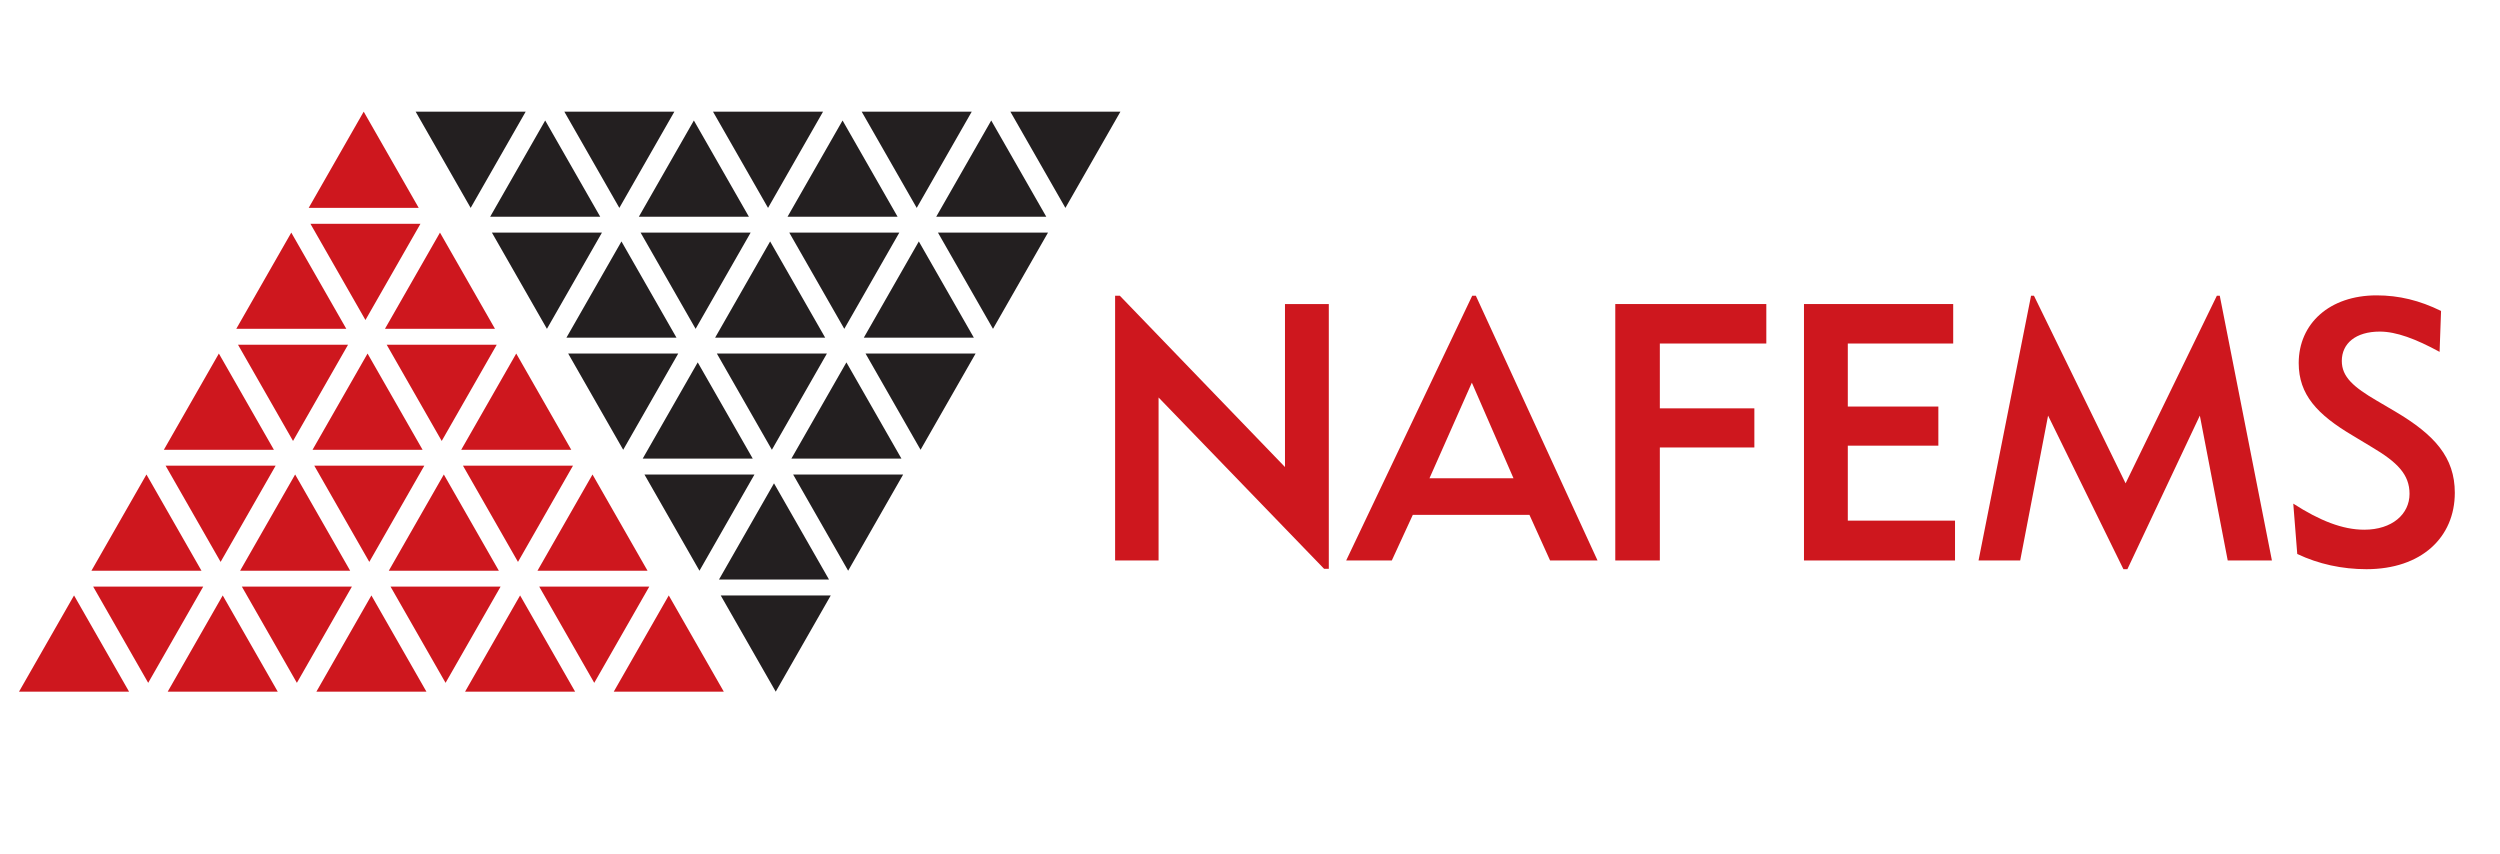
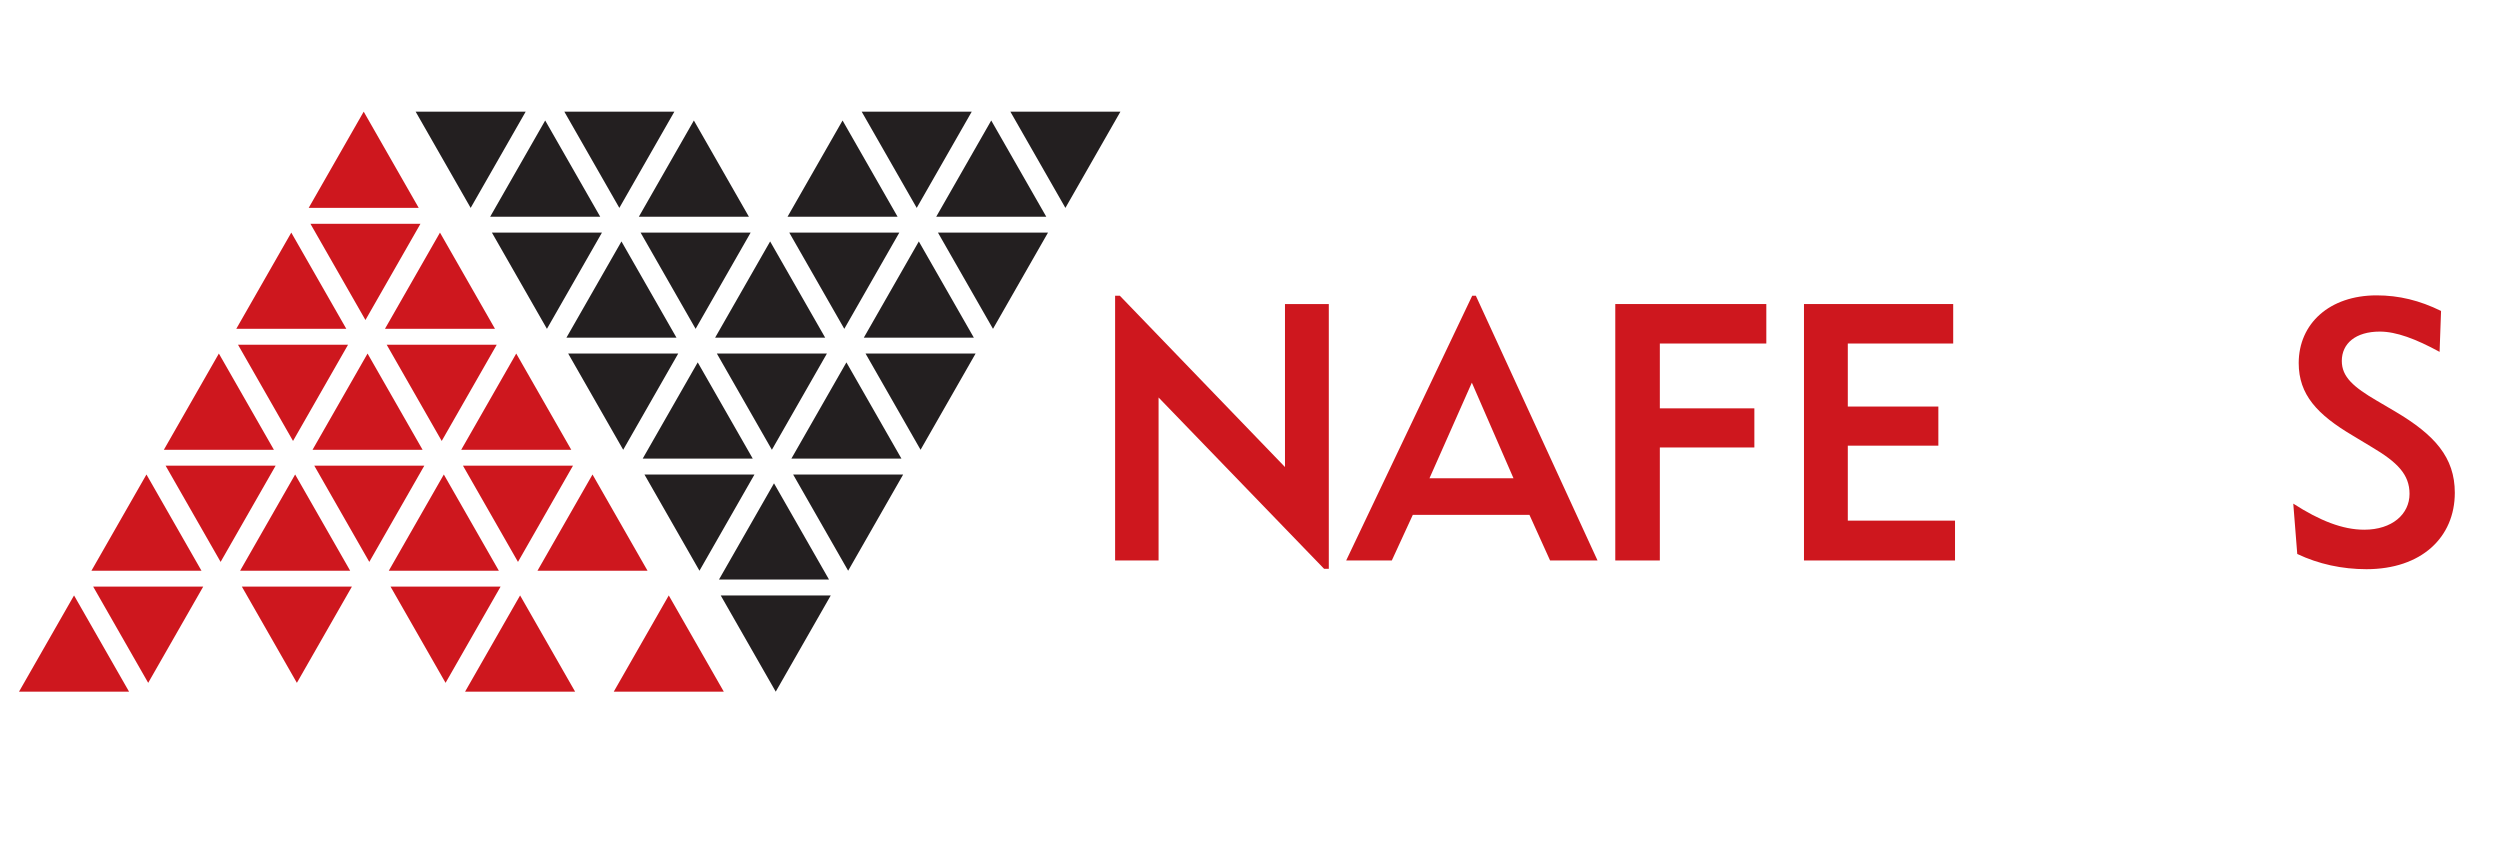
<svg xmlns="http://www.w3.org/2000/svg" width="100%" height="100%" viewBox="0 0 2400 820" version="1.1" xml:space="preserve" style="fill-rule:evenodd;clip-rule:evenodd;stroke-linejoin:round;stroke-miterlimit:2;">
  <g transform="matrix(1.042,0,0,1.042,-104.809,-14.38)">
    <g transform="matrix(4.167,0,0,4.167,1127.94,537.847)">
      <path d="M0,-60.381L1.041,-60.381L37.558,-22.504L37.558,-58.539L47.247,-58.539L47.247,0L46.207,0L9.61,-37.878L9.61,-1.842L0,-1.842L0,-60.381Z" style="fill:rgb(206,23,30);fill-rule:nonzero;" />
    </g>
    <g transform="matrix(4.167,0,0,4.167,1494.98,362)">
      <path d="M0,22.183L-9.208,1.042L-18.578,22.183L0,22.183ZM-36.996,40.361L-9.128,-18.178L-8.328,-18.178L18.579,40.361L8.09,40.361L3.524,30.271L-22.262,30.271L-26.906,40.361L-36.996,40.361Z" style="fill:rgb(206,23,30);fill-rule:nonzero;" />
    </g>
    <g transform="matrix(4.167,0,0,4.167,1588.75,530.171)">
      <path d="M0,-56.697L33.394,-56.697L33.394,-47.968L9.85,-47.968L9.85,-33.634L30.751,-33.634L30.751,-24.985L9.85,-24.985L9.85,0L0,0L0,-56.697Z" style="fill:rgb(206,23,30);fill-rule:nonzero;" />
    </g>
    <g transform="matrix(4.167,0,0,4.167,1762.6,530.171)">
      <path d="M0,-56.697L32.992,-56.697L32.992,-47.968L9.689,-47.968L9.689,-34.033L29.71,-34.033L29.71,-25.385L9.689,-25.385L9.689,-8.809L33.394,-8.809L33.394,0L0,0L0,-56.697Z" style="fill:rgb(206,23,30);fill-rule:nonzero;" />
    </g>
    <g transform="matrix(4.167,0,0,4.167,1971.81,538.176)">
-       <path d="M0,-60.46L0.64,-60.46L20.899,-18.978L41.08,-60.46L41.722,-60.46L53.253,-1.921L43.482,-1.921L37.317,-33.953L21.301,0L20.419,0L3.763,-33.953L-2.403,-1.921L-11.612,-1.921L0,-60.46Z" style="fill:rgb(206,23,30);fill-rule:nonzero;" />
-     </g>
+       </g>
    <g transform="matrix(4.167,0,0,4.167,2278.79,322.296)">
      <path d="M0,43.083C6.166,43.083 10.01,39.64 10.01,35.155C10.01,30.91 7.367,28.188 1.682,24.824L-2.562,22.263C-10.411,17.618 -14.494,13.213 -14.494,6.246C-14.494,-2.482 -7.687,-8.729 2.723,-8.729C7.688,-8.729 12.252,-7.607 16.978,-5.285L16.656,3.764C11.372,0.881 7.047,-0.721 3.443,-0.721C-1.922,-0.721 -4.965,1.922 -4.965,5.766C-4.965,9.289 -2.402,11.532 2.804,14.575L6.887,16.977C15.536,22.102 20.02,27.066 20.02,34.915C20.02,44.765 12.653,51.812 0.48,51.812C-4.885,51.812 -10.09,50.69 -14.815,48.448L-15.695,37.316C-9.85,41.081 -4.806,43.083 0,43.083" style="fill:rgb(206,23,30);fill-rule:nonzero;" />
    </g>
    <g transform="matrix(4.167,0,0,4.167,534.206,116.685)">
      <path d="M0,21.275L-12.164,0L12.165,0L0,21.275Z" style="fill:rgb(35,31,32);fill-rule:nonzero;" />
    </g>
    <g transform="matrix(4.167,0,0,4.167,671.189,116.685)">
      <path d="M0,21.275L-12.164,0L12.165,0L0,21.275Z" style="fill:rgb(35,31,32);fill-rule:nonzero;" />
    </g>
    <g transform="matrix(4.167,0,0,4.167,808.179,116.685)">
-       <path d="M0,21.275L-12.166,0L12.163,0L0,21.275Z" style="fill:rgb(35,31,32);fill-rule:nonzero;" />
-     </g>
+       </g>
    <g transform="matrix(4.167,0,0,4.167,945.158,116.685)">
      <path d="M0,21.275L-12.165,0L12.166,0L0,21.275Z" style="fill:rgb(35,31,32);fill-rule:nonzero;" />
    </g>
    <g transform="matrix(4.167,0,0,4.167,1082.14,116.685)">
      <path d="M0,21.275L-12.164,0L12.165,0L0,21.275Z" style="fill:rgb(35,31,32);fill-rule:nonzero;" />
    </g>
    <g transform="matrix(4.167,0,0,4.167,1013.82,213.463)">
      <path d="M0,-21.275L12.167,0L-12.165,0L0,-21.275Z" style="fill:rgb(35,31,32);fill-rule:nonzero;" />
    </g>
    <g transform="matrix(4.167,0,0,4.167,876.841,213.463)">
      <path d="M0,-21.275L12.163,0L-12.165,0L0,-21.275Z" style="fill:rgb(35,31,32);fill-rule:nonzero;" />
    </g>
    <g transform="matrix(4.167,0,0,4.167,739.852,213.463)">
      <path d="M0,-21.275L12.165,0L-12.164,0L0,-21.275Z" style="fill:rgb(35,31,32);fill-rule:nonzero;" />
    </g>
    <g transform="matrix(4.167,0,0,4.167,602.869,213.463)">
      <path d="M0,-21.275L12.166,0L-12.164,0L0,-21.275Z" style="fill:rgb(35,31,32);fill-rule:nonzero;" />
    </g>
    <g transform="matrix(4.167,0,0,4.167,604.474,228.11)">
      <path d="M0,21.275L-12.165,0L12.165,0L0,21.275Z" style="fill:rgb(35,31,32);fill-rule:nonzero;" />
    </g>
    <g transform="matrix(4.167,0,0,4.167,741.453,228.11)">
      <path d="M0,21.275L-12.163,0L12.167,0L0,21.275Z" style="fill:rgb(35,31,32);fill-rule:nonzero;" />
    </g>
    <g transform="matrix(4.167,0,0,4.167,878.44,228.11)">
      <path d="M0,21.275L-12.165,0L12.164,0L0,21.275Z" style="fill:rgb(35,31,32);fill-rule:nonzero;" />
    </g>
    <g transform="matrix(4.167,0,0,4.167,1015.43,228.11)">
      <path d="M0,21.275L-12.168,0L12.163,0L0,21.275Z" style="fill:rgb(35,31,32);fill-rule:nonzero;" />
    </g>
    <g transform="matrix(4.167,0,0,4.167,947.103,324.887)">
      <path d="M0,-21.275L12.165,0L-12.163,0L0,-21.275Z" style="fill:rgb(35,31,32);fill-rule:nonzero;" />
    </g>
    <g transform="matrix(4.167,0,0,4.167,810.115,324.887)">
      <path d="M0,-21.275L12.167,0L-12.164,0L0,-21.275Z" style="fill:rgb(35,31,32);fill-rule:nonzero;" />
    </g>
    <g transform="matrix(4.167,0,0,4.167,673.14,324.887)">
      <path d="M0,-21.275L12.164,0L-12.166,0L0,-21.275Z" style="fill:rgb(35,31,32);fill-rule:nonzero;" />
    </g>
    <g transform="matrix(4.167,0,0,4.167,674.746,339.534)">
      <path d="M0,21.276L-12.165,0L12.163,0L0,21.276Z" style="fill:rgb(35,31,32);fill-rule:nonzero;" />
    </g>
    <g transform="matrix(4.167,0,0,4.167,811.725,339.534)">
      <path d="M0,21.276L-12.166,0L12.165,0L0,21.276Z" style="fill:rgb(35,31,32);fill-rule:nonzero;" />
    </g>
    <g transform="matrix(4.167,0,0,4.167,948.706,339.534)">
      <path d="M0,21.276L-12.164,0L12.165,0L0,21.276Z" style="fill:rgb(35,31,32);fill-rule:nonzero;" />
    </g>
    <g transform="matrix(4.167,0,0,4.167,880.387,436.313)">
      <path d="M0,-21.275L12.165,0L-12.165,0L0,-21.275Z" style="fill:rgb(35,31,32);fill-rule:nonzero;" />
    </g>
    <g transform="matrix(4.167,0,0,4.167,743.406,436.313)">
      <path d="M0,-21.275L12.163,0L-12.165,0L0,-21.275Z" style="fill:rgb(35,31,32);fill-rule:nonzero;" />
    </g>
    <g transform="matrix(4.167,0,0,4.167,745.005,450.964)">
      <path d="M0,21.275L-12.165,0L12.163,0L0,21.275Z" style="fill:rgb(35,31,32);fill-rule:nonzero;" />
    </g>
    <g transform="matrix(4.167,0,0,4.167,881.987,450.964)">
-       <path d="M0,21.275L-12.165,0L12.166,0L0,21.275Z" style="fill:rgb(35,31,32);fill-rule:nonzero;" />
+       <path d="M0,21.275L-12.165,0L12.166,0Z" style="fill:rgb(35,31,32);fill-rule:nonzero;" />
    </g>
    <g transform="matrix(4.167,0,0,4.167,813.672,547.738)">
      <path d="M0,-21.275L12.163,0L-12.163,0L0,-21.275Z" style="fill:rgb(35,31,32);fill-rule:nonzero;" />
    </g>
    <g transform="matrix(4.167,0,0,4.167,815.271,562.386)">
      <path d="M0,21.275L-12.163,0L12.166,0L0,21.275Z" style="fill:rgb(35,31,32);fill-rule:nonzero;" />
    </g>
    <g transform="matrix(4.167,0,0,4.167,716.727,651.03)">
      <path d="M0,-21.275L12.166,0L-12.163,0L0,-21.275Z" style="fill:rgb(206,23,30);fill-rule:nonzero;" />
    </g>
    <g transform="matrix(4.167,0,0,4.167,579.748,651.03)">
      <path d="M0,-21.275L12.164,0L-12.165,0L0,-21.275Z" style="fill:rgb(206,23,30);fill-rule:nonzero;" />
    </g>
    <g transform="matrix(4.167,0,0,4.167,442.761,651.03)">
-       <path d="M0,-21.275L12.165,0L-12.164,0L0,-21.275Z" style="fill:rgb(206,23,30);fill-rule:nonzero;" />
-     </g>
+       </g>
    <g transform="matrix(4.167,0,0,4.167,305.78,651.03)">
-       <path d="M0,-21.275L12.165,0L-12.164,0L0,-21.275Z" style="fill:rgb(206,23,30);fill-rule:nonzero;" />
-     </g>
+       </g>
    <g transform="matrix(4.167,0,0,4.167,168.797,651.03)">
      <path d="M0,-21.275L12.165,0L-12.165,0L0,-21.275Z" style="fill:rgb(206,23,30);fill-rule:nonzero;" />
    </g>
    <g transform="matrix(4.167,0,0,4.167,237.115,554.256)">
      <path d="M0,21.275L-12.164,0L12.165,0L0,21.275Z" style="fill:rgb(206,23,30);fill-rule:nonzero;" />
    </g>
    <g transform="matrix(4.167,0,0,4.167,374.099,554.256)">
      <path d="M0,21.275L-12.164,0L12.165,0L0,21.275Z" style="fill:rgb(206,23,30);fill-rule:nonzero;" />
    </g>
    <g transform="matrix(4.167,0,0,4.167,511.084,554.256)">
      <path d="M0,21.275L-12.165,0L12.165,0L0,21.275Z" style="fill:rgb(206,23,30);fill-rule:nonzero;" />
    </g>
    <g transform="matrix(4.167,0,0,4.167,648.069,554.256)">
-       <path d="M0,21.275L-12.165,0L12.165,0L0,21.275Z" style="fill:rgb(206,23,30);fill-rule:nonzero;" />
-     </g>
+       </g>
    <g transform="matrix(4.167,0,0,4.167,646.464,539.608)">
      <path d="M0,-21.275L12.164,0L-12.165,0L0,-21.275Z" style="fill:rgb(206,23,30);fill-rule:nonzero;" />
    </g>
    <g transform="matrix(4.167,0,0,4.167,509.481,539.608)">
      <path d="M0,-21.275L12.166,0L-12.164,0L0,-21.275Z" style="fill:rgb(206,23,30);fill-rule:nonzero;" />
    </g>
    <g transform="matrix(4.167,0,0,4.167,372.498,539.608)">
      <path d="M0,-21.275L12.165,0L-12.165,0L0,-21.275Z" style="fill:rgb(206,23,30);fill-rule:nonzero;" />
    </g>
    <g transform="matrix(4.167,0,0,4.167,235.514,539.608)">
      <path d="M0,-21.275L12.164,0L-12.165,0L0,-21.275Z" style="fill:rgb(206,23,30);fill-rule:nonzero;" />
    </g>
    <g transform="matrix(4.167,0,0,4.167,303.835,442.83)">
      <path d="M0,21.275L-12.164,0L12.165,0L0,21.275Z" style="fill:rgb(206,23,30);fill-rule:nonzero;" />
    </g>
    <g transform="matrix(4.167,0,0,4.167,440.818,442.83)">
      <path d="M0,21.275L-12.164,0L12.165,0L0,21.275Z" style="fill:rgb(206,23,30);fill-rule:nonzero;" />
    </g>
    <g transform="matrix(4.167,0,0,4.167,577.802,442.83)">
      <path d="M0,21.275L-12.164,0L12.164,0L0,21.275Z" style="fill:rgb(206,23,30);fill-rule:nonzero;" />
    </g>
    <g transform="matrix(4.167,0,0,4.167,439.215,428.183)">
      <path d="M0,-21.276L12.165,0L-12.164,0L0,-21.276Z" style="fill:rgb(206,23,30);fill-rule:nonzero;" />
    </g>
    <g transform="matrix(4.167,0,0,4.167,507.538,331.4)">
      <path d="M0,21.276L-12.165,0L12.165,0L0,21.276Z" style="fill:rgb(206,23,30);fill-rule:nonzero;" />
    </g>
    <g transform="matrix(4.167,0,0,4.167,368.948,316.755)">
      <path d="M0,-21.275L12.166,0L-12.164,0L0,-21.275Z" style="fill:rgb(206,23,30);fill-rule:nonzero;" />
    </g>
    <g transform="matrix(4.167,0,0,4.167,576.198,428.183)">
      <path d="M0,-21.276L12.165,0L-12.164,0L0,-21.276Z" style="fill:rgb(206,23,30);fill-rule:nonzero;" />
    </g>
    <g transform="matrix(4.167,0,0,4.167,302.232,428.183)">
      <path d="M0,-21.276L12.165,0L-12.164,0L0,-21.276Z" style="fill:rgb(206,23,30);fill-rule:nonzero;" />
    </g>
    <g transform="matrix(4.167,0,0,4.167,370.55,331.4)">
      <path d="M0,21.276L-12.164,0L12.165,0L0,21.276Z" style="fill:rgb(206,23,30);fill-rule:nonzero;" />
    </g>
    <g transform="matrix(4.167,0,0,4.167,505.935,316.755)">
      <path d="M0,-21.275L12.164,0L-12.165,0L0,-21.275Z" style="fill:rgb(206,23,30);fill-rule:nonzero;" />
    </g>
    <g transform="matrix(4.167,0,0,4.167,437.27,219.977)">
      <path d="M0,21.275L-12.164,0L12.164,0L0,21.275Z" style="fill:rgb(206,23,30);fill-rule:nonzero;" />
    </g>
    <g transform="matrix(4.167,0,0,4.167,435.667,205.329)">
      <path d="M0,-21.275L12.165,0L-12.164,0L0,-21.275Z" style="fill:rgb(206,23,30);fill-rule:nonzero;" />
    </g>
  </g>
</svg>